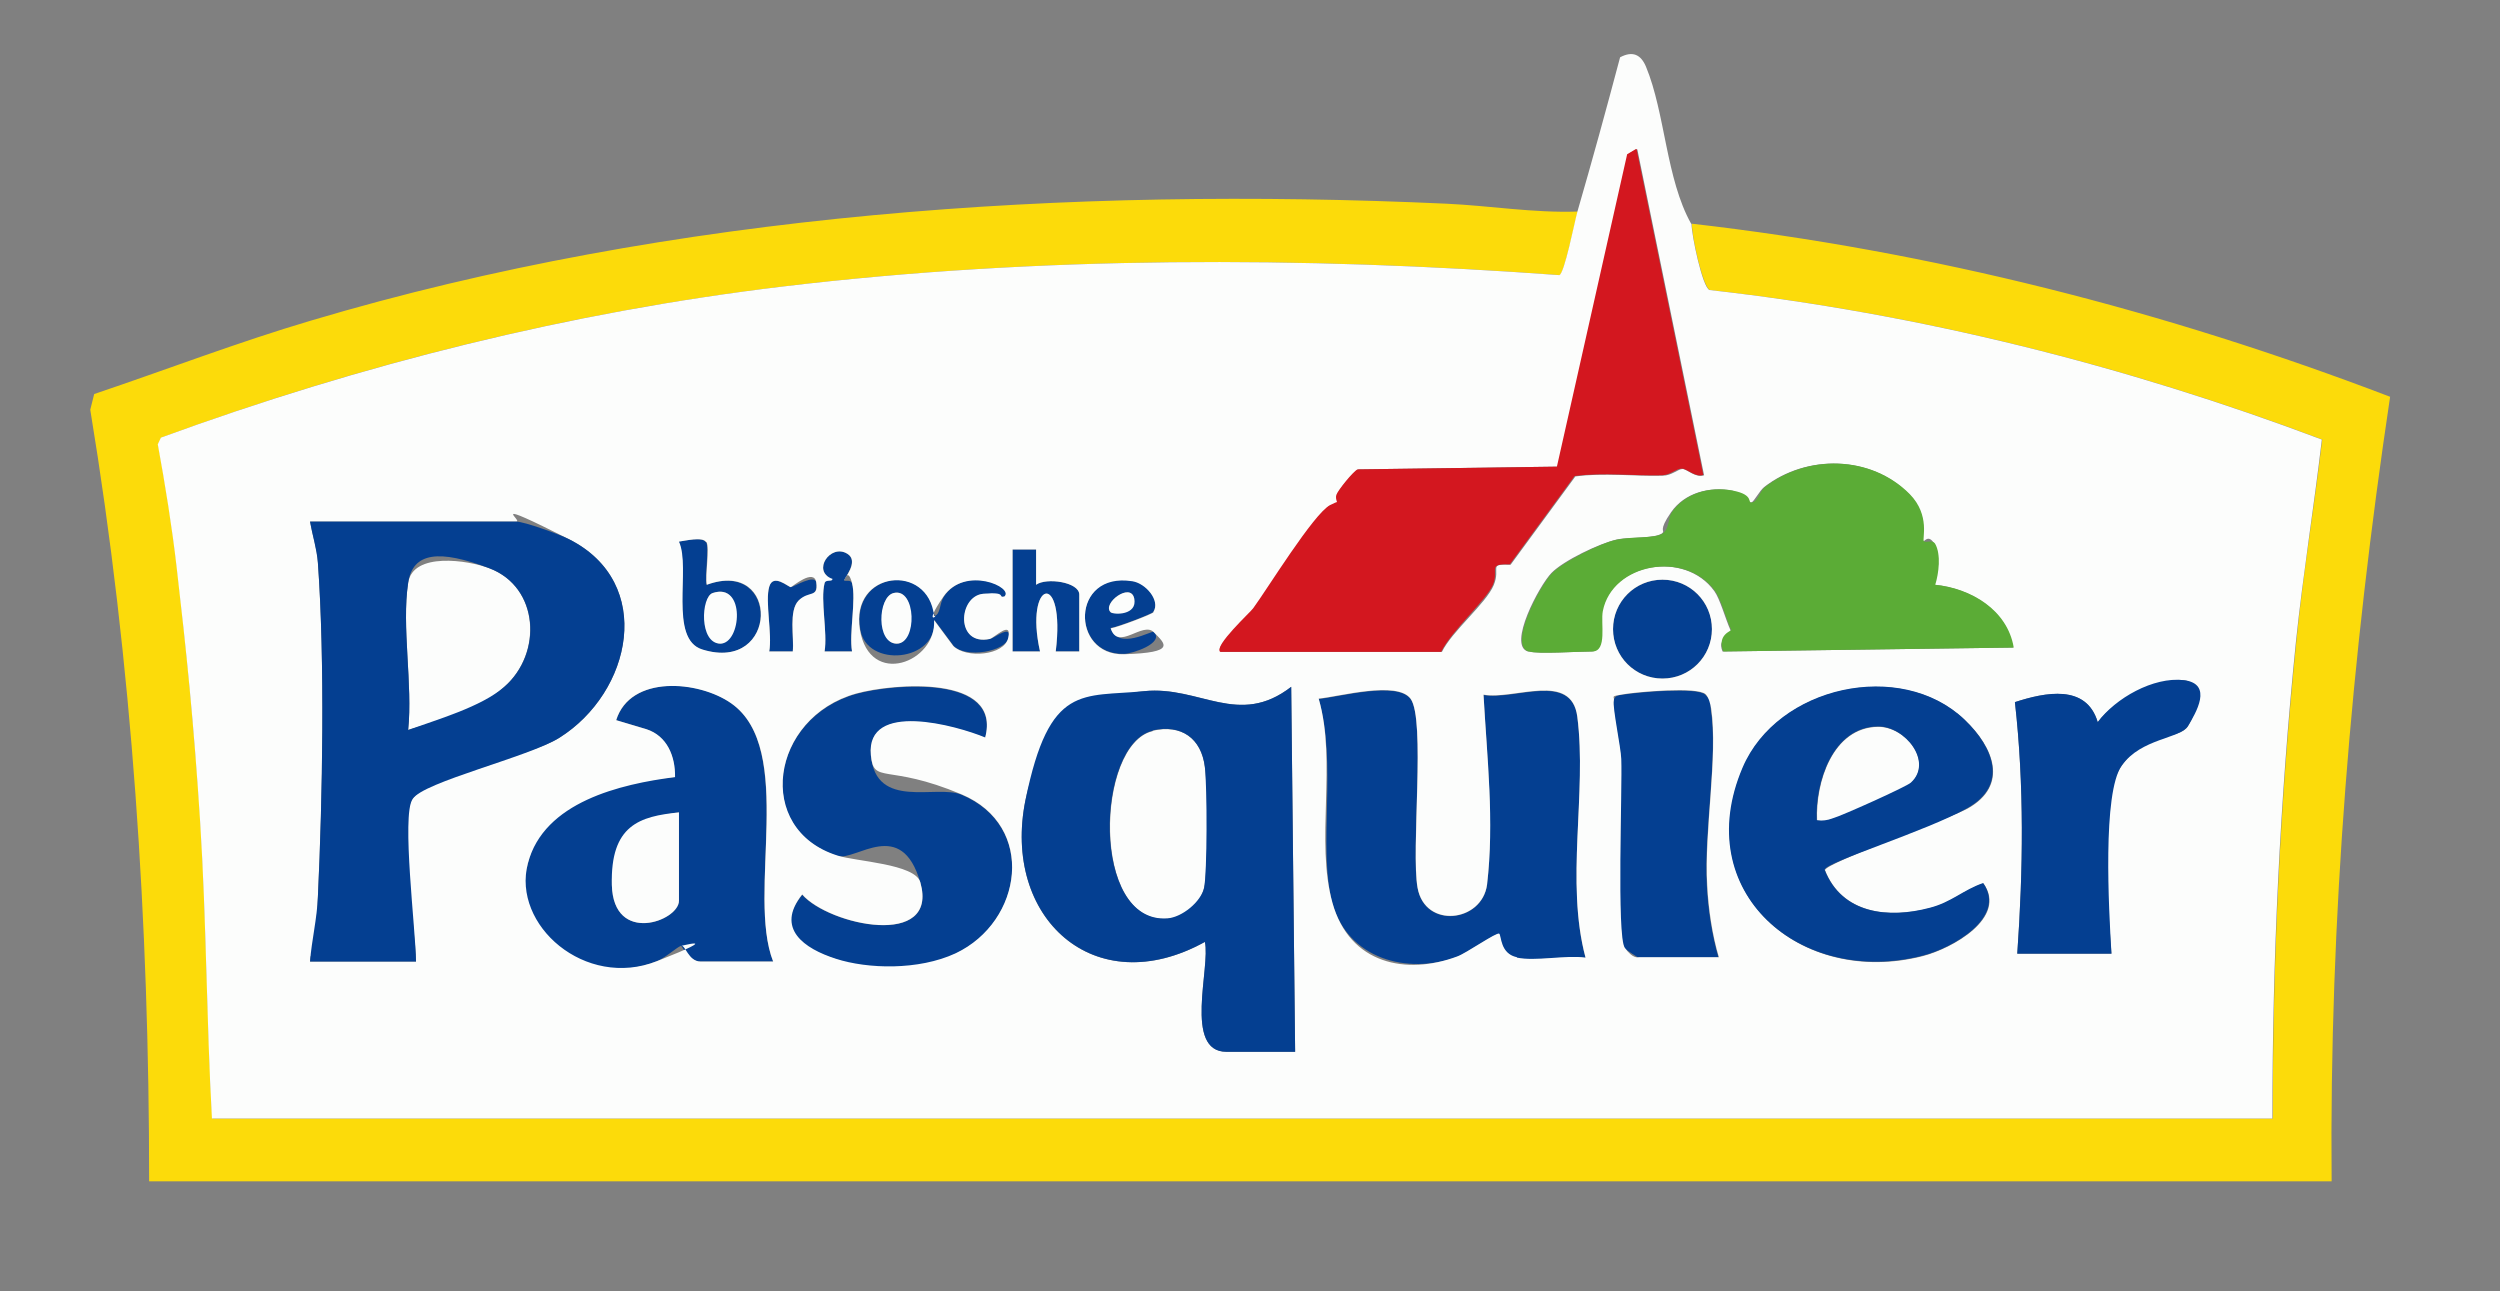
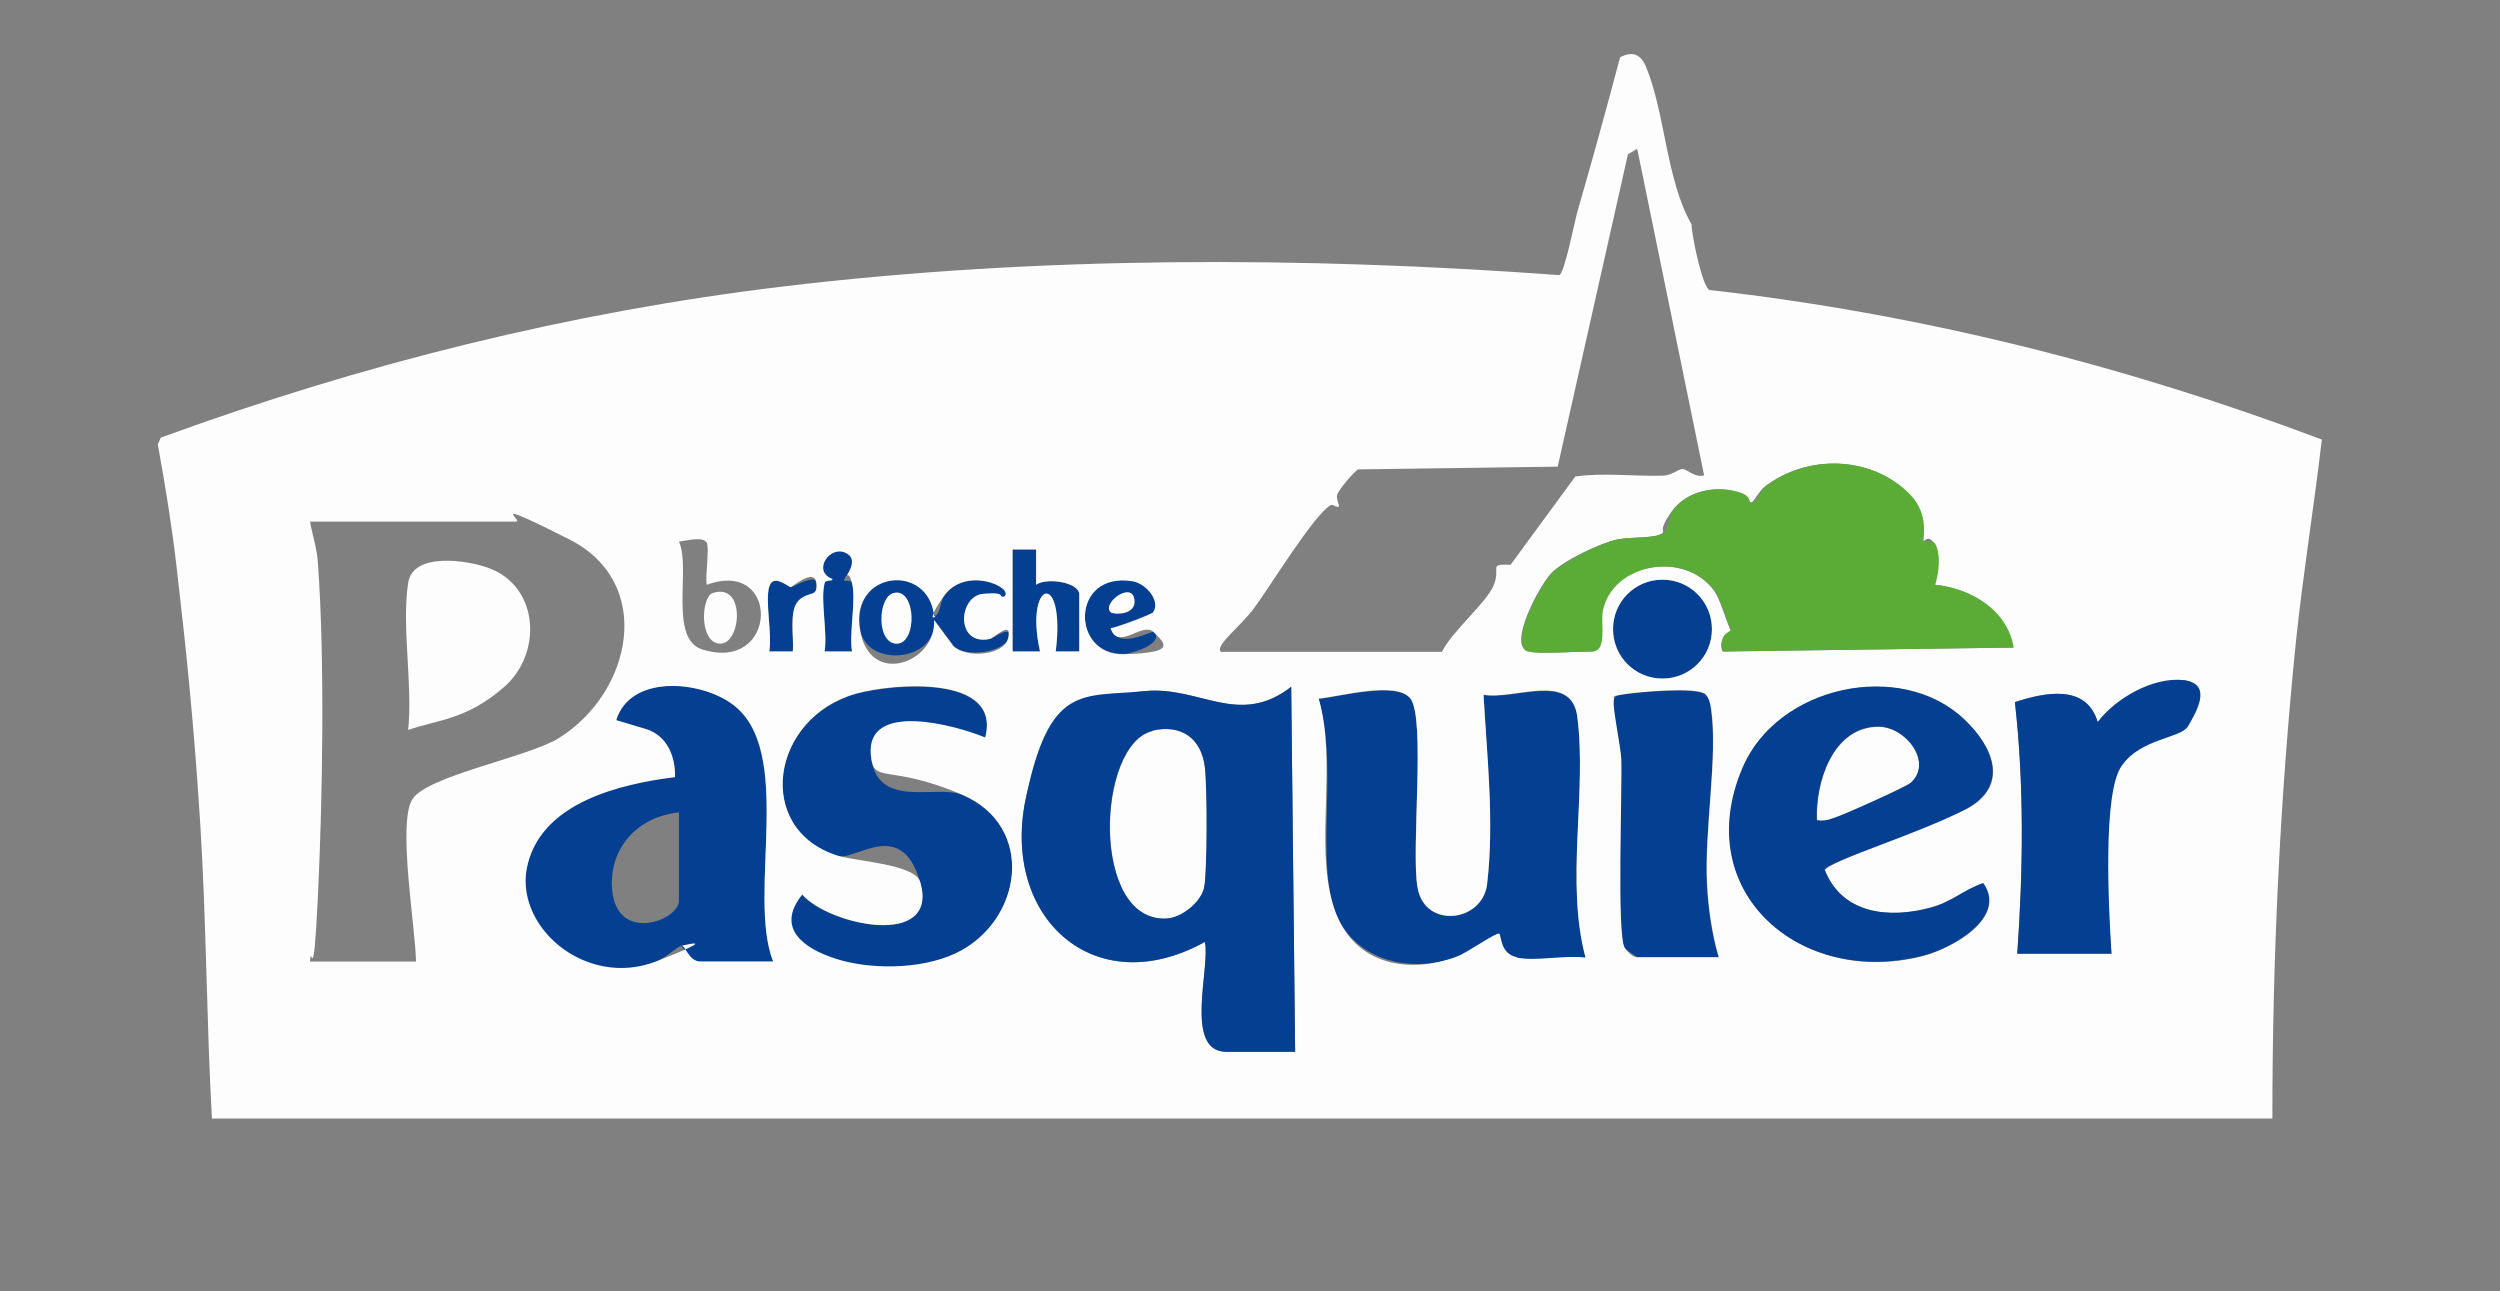
<svg xmlns="http://www.w3.org/2000/svg" id="Calque_1" version="1.1" viewBox="0 0 637 329">
  <rect x="0" y="0" width="637" height="329" fill="#808080" stroke="none" />
  <defs>
    <style>
      .st0 {
        fill: #fcfdfc;
      }

      .st1 {
        fill: #fcdb0a;
      }

      .st2 {
        fill: #b1cea9;
      }

      .st3 {
        fill: #5bac36;
      }

      .st4 {
        fill: #d3171f;
      }

      .st5 {
        fill: #043f91;
      }
    </style>
  </defs>
  <path class="st2" d="M594,301H38h556Z" />
  <g>
-     <path class="st1" d="M402,54c-.7,2.5-3.4,15.8-4.6,16.1-65.3-4.8-132.8-4.9-197.8,2.9-54.2,6.5-107.4,19.7-158.5,38.5l-.8,1.7c1.9,10.3,3.6,20.8,4.8,31.3,2.5,21.5,4.6,43.4,6,65s1.6,50.4,3,75.5h525c0-40.5,1.9-81.2,6-121.5,1.7-17.2,4.6-34.4,6.6-51.5-50.1-18.9-102.6-32.1-156-38.1-1.8-.6-4.7-13.9-4.6-16.9,61.1,7,120.6,22.2,177.9,44.1-9.9,66.1-15.5,132.9-14.9,199.9H38c0-65.8-4.3-131.7-15-196.6l1-4c18.4-6.2,36.6-13.2,55.2-18.7,92.2-27.5,193.4-34.2,289.3-29.8,11,.5,22.3,2.4,33.5,2Z" />
    <g>
      <path class="st5" d="M386.5,244c-4.3-.9-4.2-5.7-4.5-6-.6-.5-8.4,4.9-10.7,5.8-12.8,4.7-28,.4-31.8-13.7s1.3-35.7-3.5-52c5.3-.5,20-4.6,23.4,0,3.9,5.2,0,38.8,1.8,48.2,1.9,10.5,16.4,8.7,17.7-.8,1.8-16.1,0-32.3-.9-48.4,7.9,1.4,22.4-6,23.9,5.6,2.5,19.4-3.1,42,2.1,61.4-5.1-.7-12.8,1-17.5,0Z" />
      <path class="st5" d="M197,245h-18.5c-3.1,0-4.7-4.1-5-4-1.1.4-3.9,3-6.1,3.9-18.3,7.2-38.4-3.9-32.9-24.9s23.6-20.2,37.5-22c0-5.2-2-10.4-7.3-12.2l-7.7-2.3c3.7-11.6,21.1-10.2,29.3-4.3,16.5,11.6,3.9,48.6,10.7,65.8ZM173,207c-10,1-17.3,8.3-17.1,18.5.4,15.3,17.1,9.2,17.1,4v-22.5Z" />
      <path class="st5" d="M251,188c-7.2-2.9-30.4-9.5-29.1,4.5s16.7,7.3,23.1,10c19.1,8,15.6,32.4-1.5,40.5s-20.6,4.6-30.5,1.4-15.5-7.7-8.6-16.4c6.9,7.8,34.9,13.8,30.1-3.1s-16.5-5.4-21.1-6.8c-21.4-6.7-17.1-35.2,4.8-41.3,9.5-2.6,37.1-4.9,32.8,11.3Z" />
      <path class="st5" d="M438,244h-20.5c-.2,0-3.2-2-3.6-2.4-2.1-2.9-.6-40.8-.9-48.1-.1-3-2.3-13.3-1.9-14.9s1.4-1.4,2.4-1.6c3.6-.6,19-2,21,0s1.2,2.5,1.4,3.6c1.9,12.1-1.8,31.2-1,45,.3,6,1.3,12.7,3,18.5Z" />
      <circle class="st5" cx="423.6" cy="160.3" r="12.6" />
      <path class="st5" d="M238,157c1.7-.4,1.3-3.1,2.5-5,5.4-8.1,18.1-2.4,15.5,0-1.8.4-3.8-.9-5.4-.7-6.5.7-7.1,13.4,1.7,11.5,1.2-.3,5.5-3.8,4.7-.3s-10.8,5.3-14,2.1l-4.9-6.6c.7,10.7-17.3,12.3-18.9,2.4-2.5-15,17.6-17.2,18.9-3.4ZM227.7,151.1c-4.1,1-4,12.9.8,12.9s5-14.4-.8-12.9Z" />
-       <path class="st5" d="M179.9,138.1c.9,1.5-.4,8.5.1,10.9,18.8-6.8,18.4,22.6-1.1,16.5-8.6-2.7-2.9-20.8-6-27.5,1.5-.2,6-1.3,6.9.1ZM181.6,151.1c-3.1,1-2.3,12.9,1.9,12.9s6.6-15.8-1.9-12.9Z" />
      <path class="st5" d="M258,140h6s0,9,0,9c2.6-1.9,11-.7,11,2.5v14.5h-6c2.6-21.1-8.1-18.2-4,0h-7s0-26,0-26Z" />
      <path class="st5" d="M293.9,155.9c-.3.5-9.3,3.9-10.9,4.1,1.9,5.9,10.6.5,11,1,2.8,2.9-5.6,5.6-7.6,5.6-13.6.4-13.6-21.1,2.1-18.6,3.4.5,7.3,4.9,5.4,7.8ZM283,156c.7.7,6.5-1.2,6-3.5-.9-4.3-8.3,1.3-6,3.5Z" />
      <path class="st5" d="M215.9,141.1c3.1,2-1.1,6.5-.8,6.8s1.7-.3,2,.7c1.1,4.1-.8,12.6,0,17.4h-7c.8-4.8-1.1-13.1,0-17.4s2-.2,2-1.1c-5.3-1.9-.5-9.1,3.8-6.4Z" />
      <path class="st5" d="M196,149.5c1-3.5,4.8.1,5.5.1s6.2-3.5,6.5-1.1c.5,3.9-2.8,2.8-4.5,4.5-2.6,2.6-1.2,9.4-1.5,13h-6c.8-4.4-1.1-12.8,0-16.5Z" />
      <path class="st0" d="M104,148.5c1.2-7.9,15.2-5.8,20.7-3.7,12.7,4.8,13.5,21.7,3.8,30.2s-17.2,8.4-24.5,11c1.2-11.5-1.7-26.4,0-37.5Z" />
      <path class="st0" d="M293.7,186.2c7.3-1.7,12.4,1.9,13.3,9.3s.8,26.4-.2,30.8-5.6,7.5-9.3,7.8c-19.6,1.4-18.2-44.5-3.8-47.8Z" />
-       <path class="st0" d="M173,207v22.5c0,5.2-16.7,11.3-17.1-4s7.1-17.5,17.1-18.5Z" />
      <path class="st0" d="M431,57c0,2.9,2.8,16.3,4.6,16.9,53.4,6,105.9,19.2,156,38.1-2,17.2-4.8,34.3-6.6,51.5-4.1,40.3-6,81-6,121.5H54c-1.4-25.1-1.4-50.4-3-75.5s-3.5-43.5-6-65c-1.2-10.4-2.9-20.9-4.8-31.3l.8-1.7c51.1-18.7,104.3-32,158.5-38.5,65.1-7.8,132.5-7.7,197.8-2.9,1.3-.3,3.9-13.6,4.6-16.1,3.8-13.1,7.4-26.2,10.9-39.4,3.2-1.7,5.3-.7,6.6,2.4,4.9,11.8,5.1,28.6,11.5,40ZM417,38l-2.2,1.3-17.9,79.6-50.8.7c-1.1.5-5.1,5.3-5.4,6.5s.7,2.6.4,3-1.4-.7-2-.4c-4.2,2.2-15.9,21.4-19.6,26.3s-10.1,9.6-8.4,11.1h56.3c2.5-5.2,11.3-12.4,13.2-17s-1.6-5.4,4.3-5.2l16.5-22.5c7.4-1,14.8,0,22.3-.2,2.2,0,3.9-1.7,5-1.7s3.4,2.4,5.5,1.6l-17-83ZM389.5,166c2.3.7,12.5,0,16,0s2.1-7.2,2.7-10.3c2.4-12.2,21-15.6,28.6-5.1,1.5,2.1,2.8,7,4.1,9.9s-3.7,1.2-2,5.5l74-1c-1.6-9.6-10.9-15.1-20-16,.9-2.9,1.6-7.7,0-10.4s-2.6-.4-2.9-.7c-.5-.5,1.7-6.6-3.6-12-9.7-9.9-26.1-10.2-36.9-1.8-1.2,1-2.6,3.7-3.2,3.9-1.5.4-2.6-2.5-5-3-5.8-1.1-12.1.6-15.5,5.5s-1.5,4.6-2.2,5.3c-1.7,1.5-9,1-11.8,1.7-4.3,1-13.4,5.3-16.5,8.5s-11.2,18.4-6,20ZM106,245c-.1-8.4-4.8-35.4-.9-41.4s29.7-10.7,37.4-15.6c18.5-11.6,24.5-39.5,2.5-50.6s-11.4-4.5-13.5-4.5h-52.5c.6,3.5,1.8,6.9,2,10.5,1.8,24.9,1.2,59.9,0,85.1s-1.7,11-2,16.5h27ZM179.9,138.1c-.9-1.4-5.3-.3-6.9-.1,3.1,6.7-2.7,24.9,6,27.5,19.4,6,19.9-23.4,1.1-16.5-.5-2.4.8-9.4-.1-10.9ZM258,140v26h7c-4.1-18.2,6.6-21.1,4,0h6v-14.5c0-3.2-8.4-4.4-11-2.5v-9s-6,0-6,0ZM215.9,141.1c-4.3-2.7-9.2,4.5-3.8,6.4,0,.9-1.7,0-2,1.1-1.1,4.3.8,12.6,0,17.4h7c-.8-4.7,1.1-13.2,0-17.4s-1.9-.6-2-.7c-.2-.3,4-4.9.8-6.8ZM196,149.5c-1.1,3.7.8,12.1,0,16.5h6c.4-3.6-1.1-10.4,1.5-13s5-.6,4.5-4.5-6.2,1.1-6.5,1.1c-.6,0-4.5-3.6-5.5-.1ZM238,157c-1.4-13.7-21.4-11.6-18.9,3.4s19.6,8.3,18.9-2.4l4.9,6.6c3.2,3.2,13,2.5,14-2.1s-3.5,0-4.7.3c-8.8,1.9-8.1-10.9-1.7-11.5s3.6,1.1,5.4.7c2.6-2.3-10-8-15.5,0s-.8,4.5-2.5,5ZM293.9,155.9c1.8-2.9-2-7.3-5.4-7.8-15.7-2.5-15.7,19-2.1,18.6s10.4-2.7,7.6-5.6-9.1,4.9-11-1c1.6-.2,10.6-3.6,10.9-4.1ZM436.2,160.3c0-7-5.6-12.6-12.6-12.6s-12.6,5.6-12.6,12.6,5.6,12.6,12.6,12.6,12.6-5.6,12.6-12.6ZM538,243c-.7-11.7-4-38.6,2.6-47.9s14.5-6.3,16.9-10.1,4.4-11-1.1-11.7-17.4,4.6-21.9,10.7c-2.9-9.7-13.4-7.6-21.1-5.1,2.4,21.2,2.1,42.8.6,64.1h24ZM197,245c-6.8-17.3,5.9-54.2-10.7-65.8-8.3-5.8-25.7-7.3-29.3,4.3l7.7,2.3c5.3,1.7,7.4,6.9,7.3,12.2-13.9,1.8-33.4,6.3-37.5,22s14.6,32.1,32.9,24.9,5-3.5,6.1-3.9,1.9,4,5,4h18.5ZM251,188c4.4-16.2-23.3-13.9-32.8-11.3-21.9,6.1-26.1,34.6-4.8,41.3,4.6,1.5,19.8,2.1,21.1,6.8,4.8,17-23.2,11-30.1,3.1-6.9,8.7.5,13.8,8.6,16.4s21,3,30.5-1.4c17.1-8.1,20.6-32.5,1.5-40.5s-22.4-2.4-23.1-10c-1.3-14,21.9-7.5,29.1-4.5ZM330,268l-1-93c-13.4,10.4-23.3-.3-37.4,1.1-15.8,1.5-27.2,12.2-30.3,27.7-6.1,30,17.5,51.8,45.7,36.2,1.5,6.3-5.5,28,5.5,28h17.5ZM500.6,183.4c-16.2-15.4-47.7-8.6-56.5,12.3-13.4,31.7,14.8,55.9,45.9,47.9,7.3-1.9,21.6-9.7,15.4-18.5-5.1,1.7-8.1,4.9-13.6,6.3-10.5,2.7-22.4,1.5-26.8-9.7.4-1.9,31.7-13.1,36.4-15.7,10.5-5.9,6.6-15.6-.7-22.5ZM386.5,244c4.7,1,12.4-.7,17.5,0-5.2-19.4.4-42-2.1-61.4-1.5-11.6-16-4.2-23.9-5.6.9,16.1,2.8,32.3.9,48.4-1.3,9.6-15.8,11.3-17.7.8-1.7-9.5,2.1-43-1.8-48.2-3.5-4.6-18.1-.5-23.4,0,4.7,16.3-.9,36.2,3.5,52s19,18.5,31.8,13.7c2.3-.8,10.1-6.3,10.7-5.8s.2,5.1,4.5,6ZM438,244c-1.7-5.7-2.7-12.4-3-18.5-.8-13.8,2.8-32.8,1-45-.2-1.1-.6-2.8-1.4-3.6-2-2-17.4-.6-21,0s-2.1.5-2.4,1.6c-.4,1.6,1.8,11.9,1.9,14.9.3,7.3-1.2,45.2.9,48.1s3.3,2.4,3.6,2.4h20.5Z" />
      <path class="st0" d="M463,209c-.4-9.6,3.9-23.6,15.5-23.8,7.1-.1,14.1,9,8.5,14.3s-17.8,8.4-19.9,9.1-2.6.7-4,.5Z" />
      <path class="st0" d="M227.7,151.1c5.8-1.4,6.1,12.9.8,12.9s-4.9-11.9-.8-12.9Z" />
      <path class="st0" d="M181.6,151.1c8.5-2.8,7.3,13,1.9,12.9s-4.9-11.9-1.9-12.9Z" />
-       <path class="st5" d="M106,245h-27c.4-5.4,1.8-11,2-16.5,1.2-25.2,1.8-60.2,0-85.1-.3-3.6-1.4-7-2-10.5h52.5c2.1,0,11.2,3.3,13.5,4.5,22,11.1,16,39-2.5,50.6-7.8,4.9-34.6,11.2-37.4,15.6s.8,33,.9,41.4ZM104,148.5c-1.7,11.1,1.2,26,0,37.5,7.2-2.6,18.7-5.9,24.5-11,9.8-8.5,8.9-25.4-3.8-30.2s-19.5-4.2-20.7,3.7Z" />
      <path class="st0" d="M283,156c-2.3-2.2,5.1-7.8,6-3.5s-5.2,4.2-6,3.5Z" />
      <path class="st5" d="M330,268h-17.5c-11,0-4-21.7-5.5-28-28.2,15.6-51.8-6.3-45.7-36.2s14.5-26.1,30.3-27.7c14.1-1.4,24,9.3,37.4-1.1l1,93ZM293.7,186.2c-14.5,3.3-15.9,49.3,3.8,47.8,3.7-.3,8.5-4.2,9.3-7.8s.8-25.7.2-30.8c-.9-7.3-6-10.9-13.3-9.3Z" />
      <g>
-         <path class="st4" d="M417,38l17,83c-2.1.7-4.1-1.6-5.5-1.6s-2.8,1.6-5,1.7c-7.4.2-14.9-.8-22.3.2l-16.5,22.5c-5.9-.2-2.7,1.4-4.3,5.2s-10.7,11.9-13.2,17.1h-56.3c-1.7-1.5,7.8-10.2,8.4-11.1,3.6-4.9,15.4-24.1,19.6-26.3s1.9.5,2,.4c.3-.4-.8-1.8-.4-3s4.3-6,5.4-6.5l50.8-.7,17.9-79.6,2.2-1.3Z" />
        <path class="st3" d="M389.5,166c-5.3-1.6,3.2-17.2,6-20s12.2-7.6,16.5-8.5,10.1-.2,11.8-1.7,1.1-3.7,2.2-5.3c3.4-4.9,9.7-6.6,15.5-5.5s3.5,3.4,5,3,1.9-2.9,3.2-3.9c10.8-8.4,27.1-8.1,36.9,1.8,5.3,5.4,3.1,11.5,3.6,12s2.2-.5,2.9.7c1.5,2.7.9,7.5,0,10.4,9.1.9,18.4,6.4,20,16l-74,1c-1.7-4.3,2.1-5.2,2-5.5-1.3-2.9-2.6-7.8-4.1-9.9-7.6-10.5-26.2-7.1-28.6,5.1-.6,3.1,1.2,10.3-2.7,10.3s-13.7.7-16,0Z" />
      </g>
    </g>
    <path class="st5" d="M500.6,183.4c7.3,7,11.2,16.6.7,22.5s-35.9,13.7-36.4,15.7c4.4,11.3,16.3,12.5,26.8,9.7,5.5-1.4,8.6-4.6,13.6-6.3,6.2,8.8-8.1,16.7-15.4,18.5-31.1,8-59.4-16.2-45.9-47.9,8.9-20.9,40.3-27.7,56.5-12.3ZM463,209c1.4.2,2.7,0,4-.5,2.2-.6,18.9-8.1,19.9-9.1,5.7-5.2-1.4-14.4-8.5-14.3-11.5.2-15.9,14.3-15.5,23.8Z" />
    <path class="st5" d="M538,243h-24c1.5-21.3,1.8-42.9-.6-64.1,7.7-2.5,18.2-4.7,21.1,5.1,4.5-6.1,14.2-11.6,21.9-10.7s3,8.5,1.1,11.7-12,3.1-16.9,10.1-3.3,36.2-2.6,47.9Z" />
  </g>
</svg>